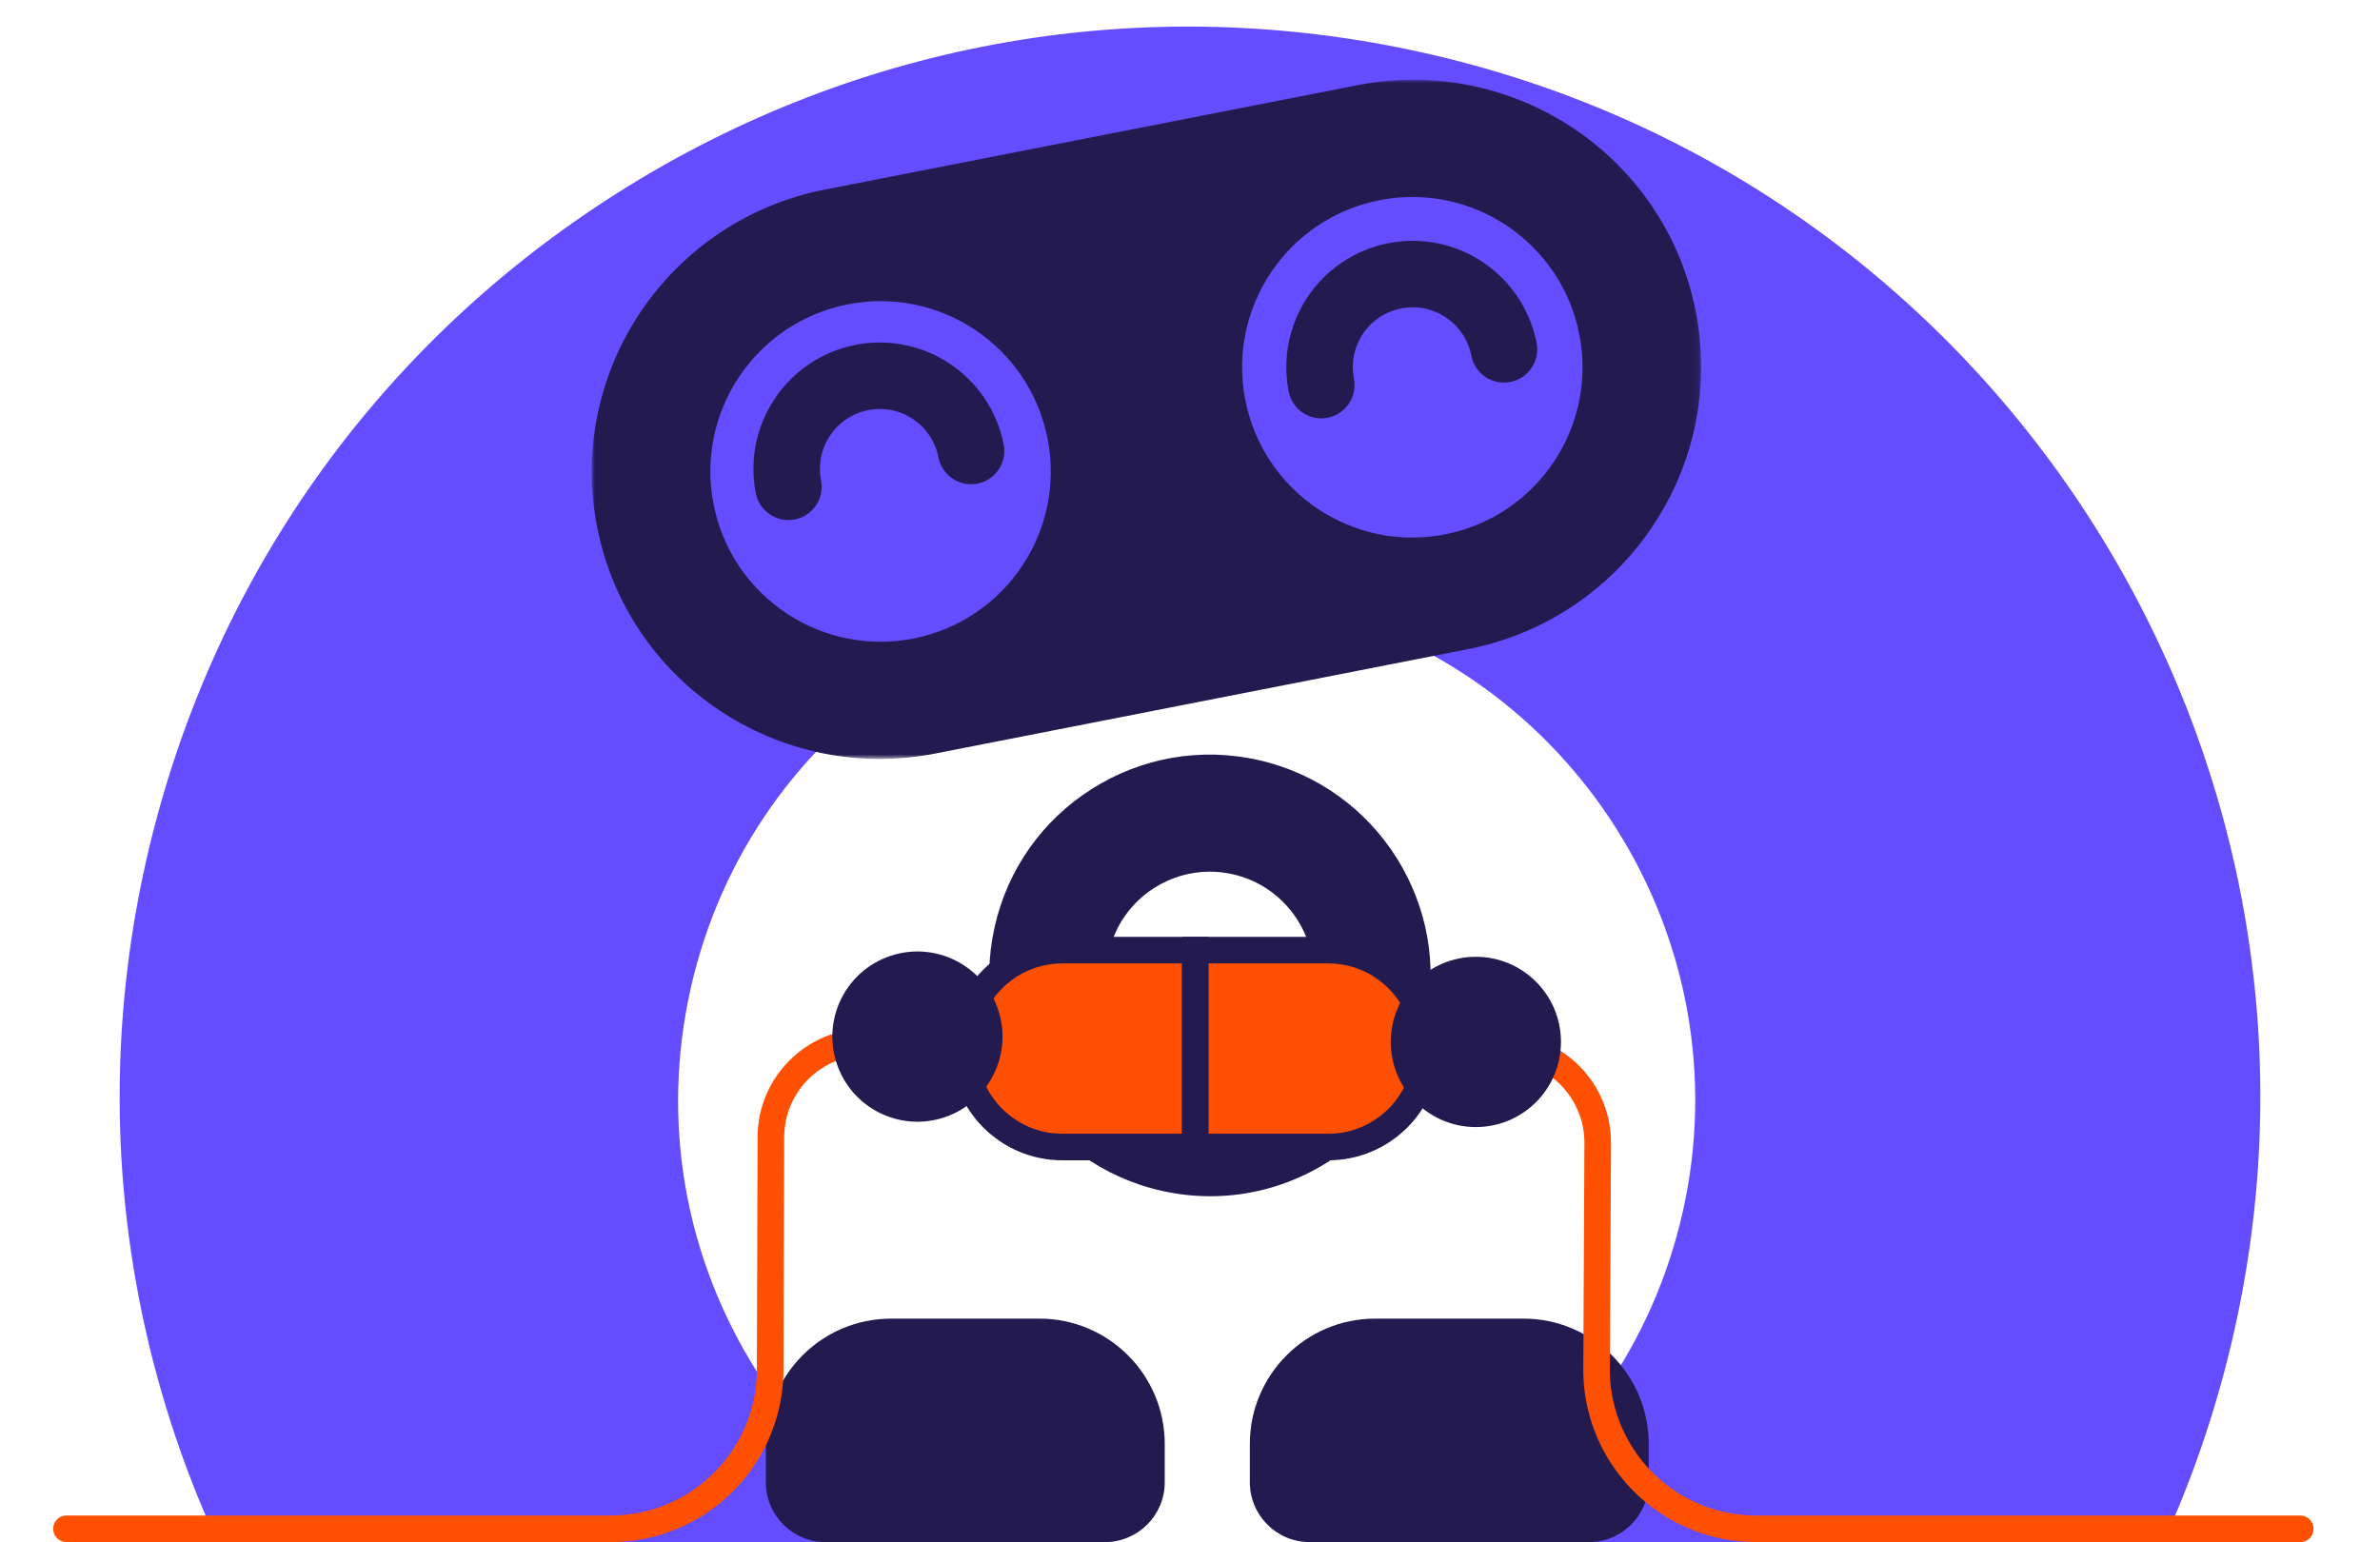
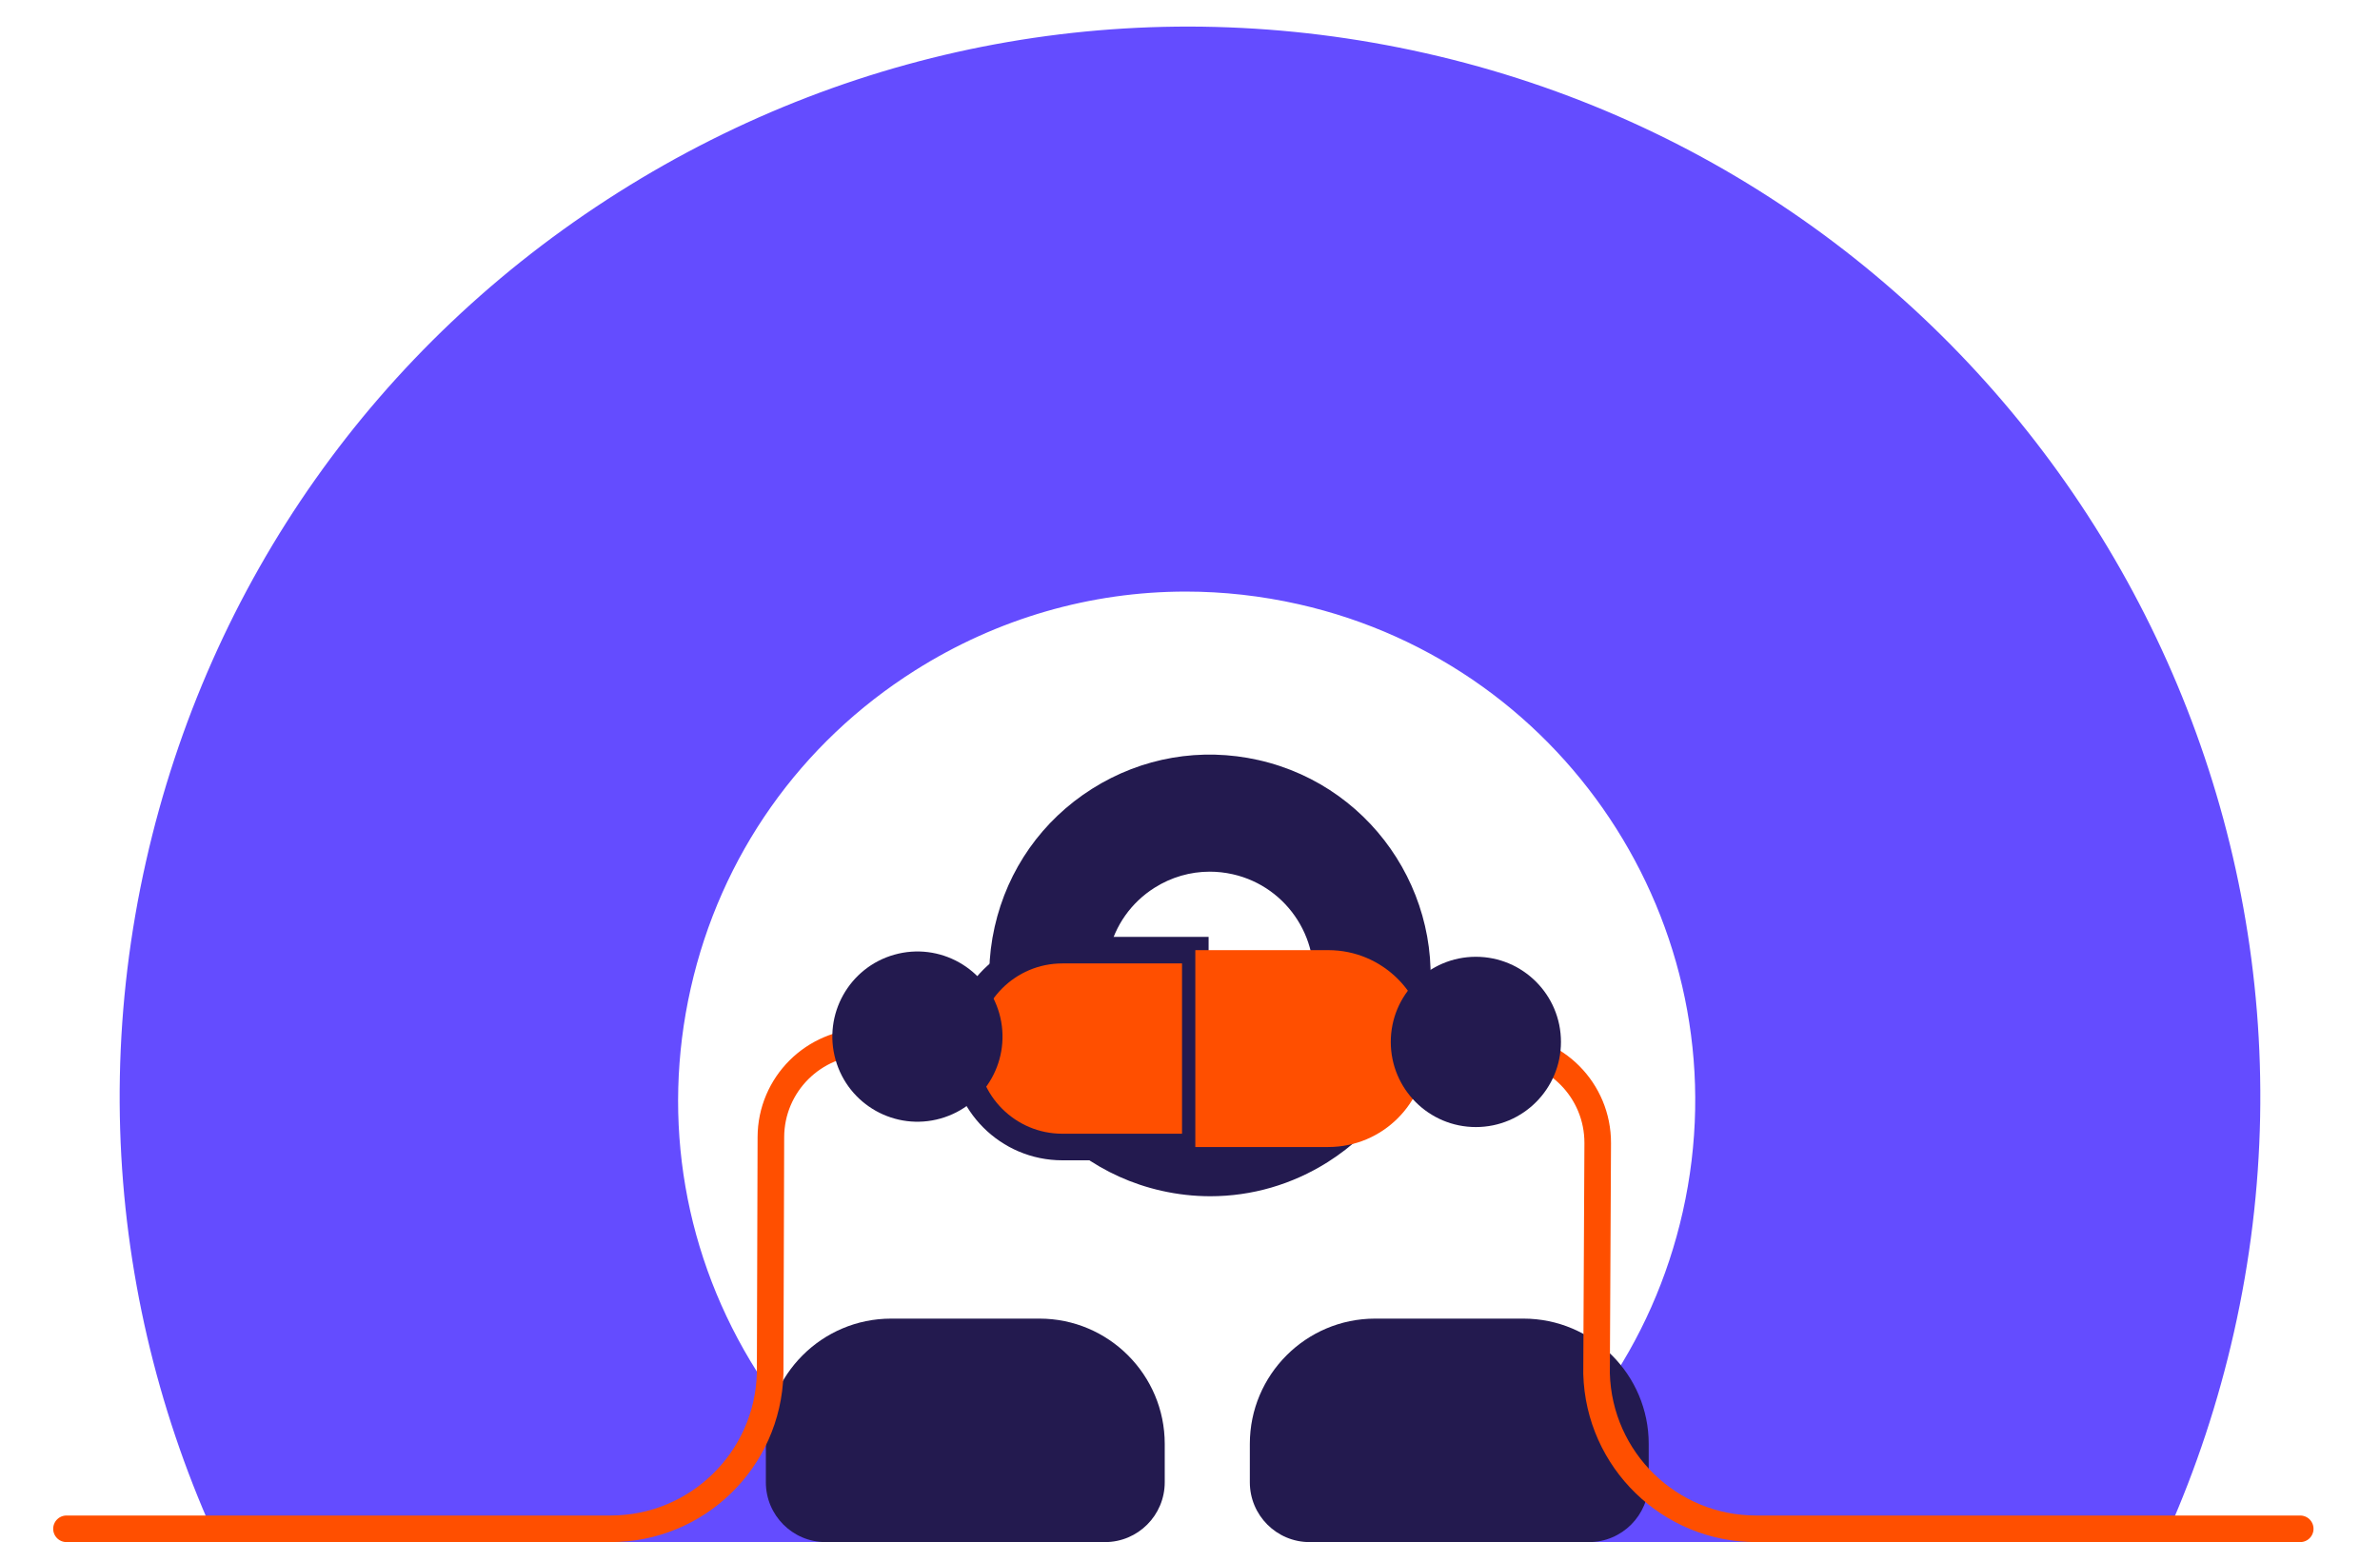
<svg xmlns="http://www.w3.org/2000/svg" xmlns:xlink="http://www.w3.org/1999/xlink" width="358px" height="232px" viewBox="0 0 358 232" version="1.1">
  <title>snoop-bot / banks</title>
  <defs>
-     <polygon id="path-1" points="-2.27373675e-14 0 166.881 0 166.881 102.179 -2.27373675e-14 102.179" />
-   </defs>
+     </defs>
  <g id="snoop-bot-/-banks" stroke="none" stroke-width="1" fill="none" fill-rule="evenodd">
    <g id="Fill-1" fill="#644CFF">
      <path d="M178.359,89 C164.063,89 150.031,93.032 137.651,100.854 C120.381,111.766 108.395,128.75 103.901,148.675 C99.407,168.602 102.942,189.086 113.855,206.352 C124.769,223.621 141.755,235.604 161.683,240.099 C181.614,244.593 202.097,241.058 219.368,230.146 C236.636,219.234 248.622,202.25 253.118,182.325 C262.394,141.19 236.473,100.179 195.336,90.901 C189.694,89.63 184.005,89 178.359,89 M179.314,326 C167.429,326 155.461,324.677 143.584,321.998 C56.993,302.475 2.435,216.161 21.962,129.593 C31.423,87.656 56.651,51.914 93,28.947 C129.352,5.982 172.47,-1.457 214.416,8.001 C301.007,27.525 355.566,113.839 336.037,200.406 C326.579,242.344 301.348,278.086 264.999,301.053 C238.94,317.515 209.402,326 179.314,326" />
    </g>
    <g id="Group-33" transform="translate(10, 12)">
      <path d="M146.366,186.378 L124.034,186.378 C113.649,186.378 105.2,194.833 105.2,205.225 L105.2,210.994 C105.2,215.968 109.23,220 114.2,220 L156.2,220 C161.17,220 165.2,215.968 165.2,210.994 L165.2,205.225 C165.2,194.833 156.751,186.378 146.366,186.378" id="Fill-1" fill="#231A4F" />
      <path d="M219.166,186.378 L196.834,186.378 C186.449,186.378 178,194.833 178,205.225 L178,210.994 C178,215.968 182.03,220 187,220 L229,220 C233.97,220 238,215.968 238,210.994 L238,205.225 C238,194.833 229.551,186.378 219.166,186.378" id="Fill-3" fill="#231A4F" />
      <g id="Group-9" transform="translate(0, 144.751)" stroke="#FF4F00" stroke-linecap="round" stroke-width="4">
        <path d="M0,73.248 L81.855,73.248 C94.851,73.248 105.486,62.896 105.846,49.896 L105.956,14.325 C105.98,6.406 112.402,0 120.315,0 L128,0" id="Stroke-5" />
        <path d="M336,73.248 L254.145,73.248 C241.149,73.248 230.514,62.896 230.154,49.896 L230.328,15.242 C230.368,7.278 223.927,0.801 215.968,0.801 L214.985,0.801" id="Stroke-7" />
      </g>
      <g id="Group-17" transform="translate(79.009, 0)">
        <g id="Group-12" transform="translate(-0, 0)">
          <mask id="mask-2" fill="white">
            <use xlink:href="#path-1" />
          </mask>
          <g id="Clip-11" />
          <path d="M128.353,68.392 C114.479,71.111 101.028,62.06 98.311,48.175 C95.594,34.291 104.639,20.832 118.514,18.113 C132.389,15.394 145.839,24.445 148.557,38.33 C151.273,52.214 142.228,65.673 128.353,68.392 M48.367,84.066 C34.492,86.785 21.041,77.733 18.324,63.85 C15.607,49.965 24.652,36.506 38.527,33.787 C52.402,31.068 65.853,40.119 68.57,54.004 C71.287,67.887 62.242,81.347 48.367,84.066 M115.176,0.821 L35.101,16.513 C11.577,21.122 -3.775,43.852 0.81,67.281 C5.395,90.711 28.181,105.967 51.705,101.358 L131.78,85.666 C155.303,81.057 170.656,58.327 166.071,34.897 C161.486,11.468 138.699,-3.788 115.176,0.821" id="Fill-10" fill="#231A4F" mask="url(#mask-2)" />
        </g>
-         <path d="M29.585,61.235 C28.099,53.642 33.046,46.282 40.633,44.795 C48.221,43.308 55.577,48.258 57.063,55.85" id="Stroke-13" stroke="#231A4F" stroke-width="10" stroke-linecap="round" />
-         <path d="M109.741,45.936 C108.255,38.343 113.201,30.982 120.789,29.495 C128.377,28.008 135.733,32.958 137.219,40.551" id="Stroke-15" stroke="#231A4F" stroke-width="10" stroke-linecap="round" />
      </g>
      <path d="M171.97,119.137 C169.054,119.137 166.193,119.959 163.669,121.555 C160.147,123.781 157.703,127.247 156.787,131.312 C155.87,135.377 156.591,139.556 158.816,143.079 C161.042,146.602 164.506,149.047 168.569,149.964 C172.633,150.881 176.81,150.16 180.332,147.933 C183.853,145.707 186.297,142.242 187.214,138.177 C189.105,129.785 183.82,121.418 175.431,119.525 C174.281,119.265 173.121,119.137 171.97,119.137 M172.065,167.966 C169.614,167.966 167.146,167.693 164.697,167.14 C146.841,163.112 135.59,145.301 139.617,127.438 C141.568,118.785 146.77,111.409 154.266,106.67 C161.762,101.932 170.654,100.397 179.303,102.348 C197.159,106.377 208.41,124.187 204.383,142.05 C202.432,150.704 197.23,158.079 189.734,162.818 C184.36,166.215 178.269,167.966 172.065,167.966" id="Fill-18" fill="#231A4F" />
      <g id="Group-28" transform="translate(135, 130.942)">
        <path d="M34.8,29.619 L14.8,29.619 C6.626,29.619 0,22.989 0,14.81 L0,14.81 C0,6.63 6.626,0 14.8,0 L34.8,0 L34.8,29.619 Z" id="Fill-20" fill="#FF4F00" />
        <path d="M34.8,29.619 L14.8,29.619 C6.626,29.619 0,22.989 0,14.81 L0,14.81 C0,6.63 6.626,0 14.8,0 L34.8,0 L34.8,29.619 Z" id="Stroke-22" stroke="#231A4F" stroke-width="4" />
        <path d="M34.8,0 L54.8,0 C62.974,0 69.6,6.63 69.6,14.81 L69.6,14.81 C69.6,22.989 62.974,29.619 54.8,29.619 L34.8,29.619 L34.8,0 Z" id="Fill-24" fill="#FF4F00" />
-         <path d="M34.8,0 L54.8,0 C62.974,0 69.6,6.63 69.6,14.81 L69.6,14.81 C69.6,22.989 62.974,29.619 54.8,29.619 L34.8,29.619 L34.8,0 Z" id="Stroke-26" stroke="#231A4F" stroke-width="4" />
      </g>
      <path d="M224.8,144.751 C224.8,151.825 219.069,157.559 212,157.559 C204.931,157.559 199.2,151.825 199.2,144.751 C199.2,137.677 204.931,131.942 212,131.942 C219.069,131.942 224.8,137.677 224.8,144.751" id="Fill-29" fill="#231A4F" />
      <path d="M140.315,140.469 C142.236,147.275 138.28,154.351 131.479,156.273 C124.678,158.195 117.606,154.237 115.685,147.431 C113.764,140.626 117.72,133.55 124.521,131.627 C131.322,129.705 138.394,133.663 140.315,140.469" id="Fill-31" fill="#231A4F" />
    </g>
  </g>
</svg>